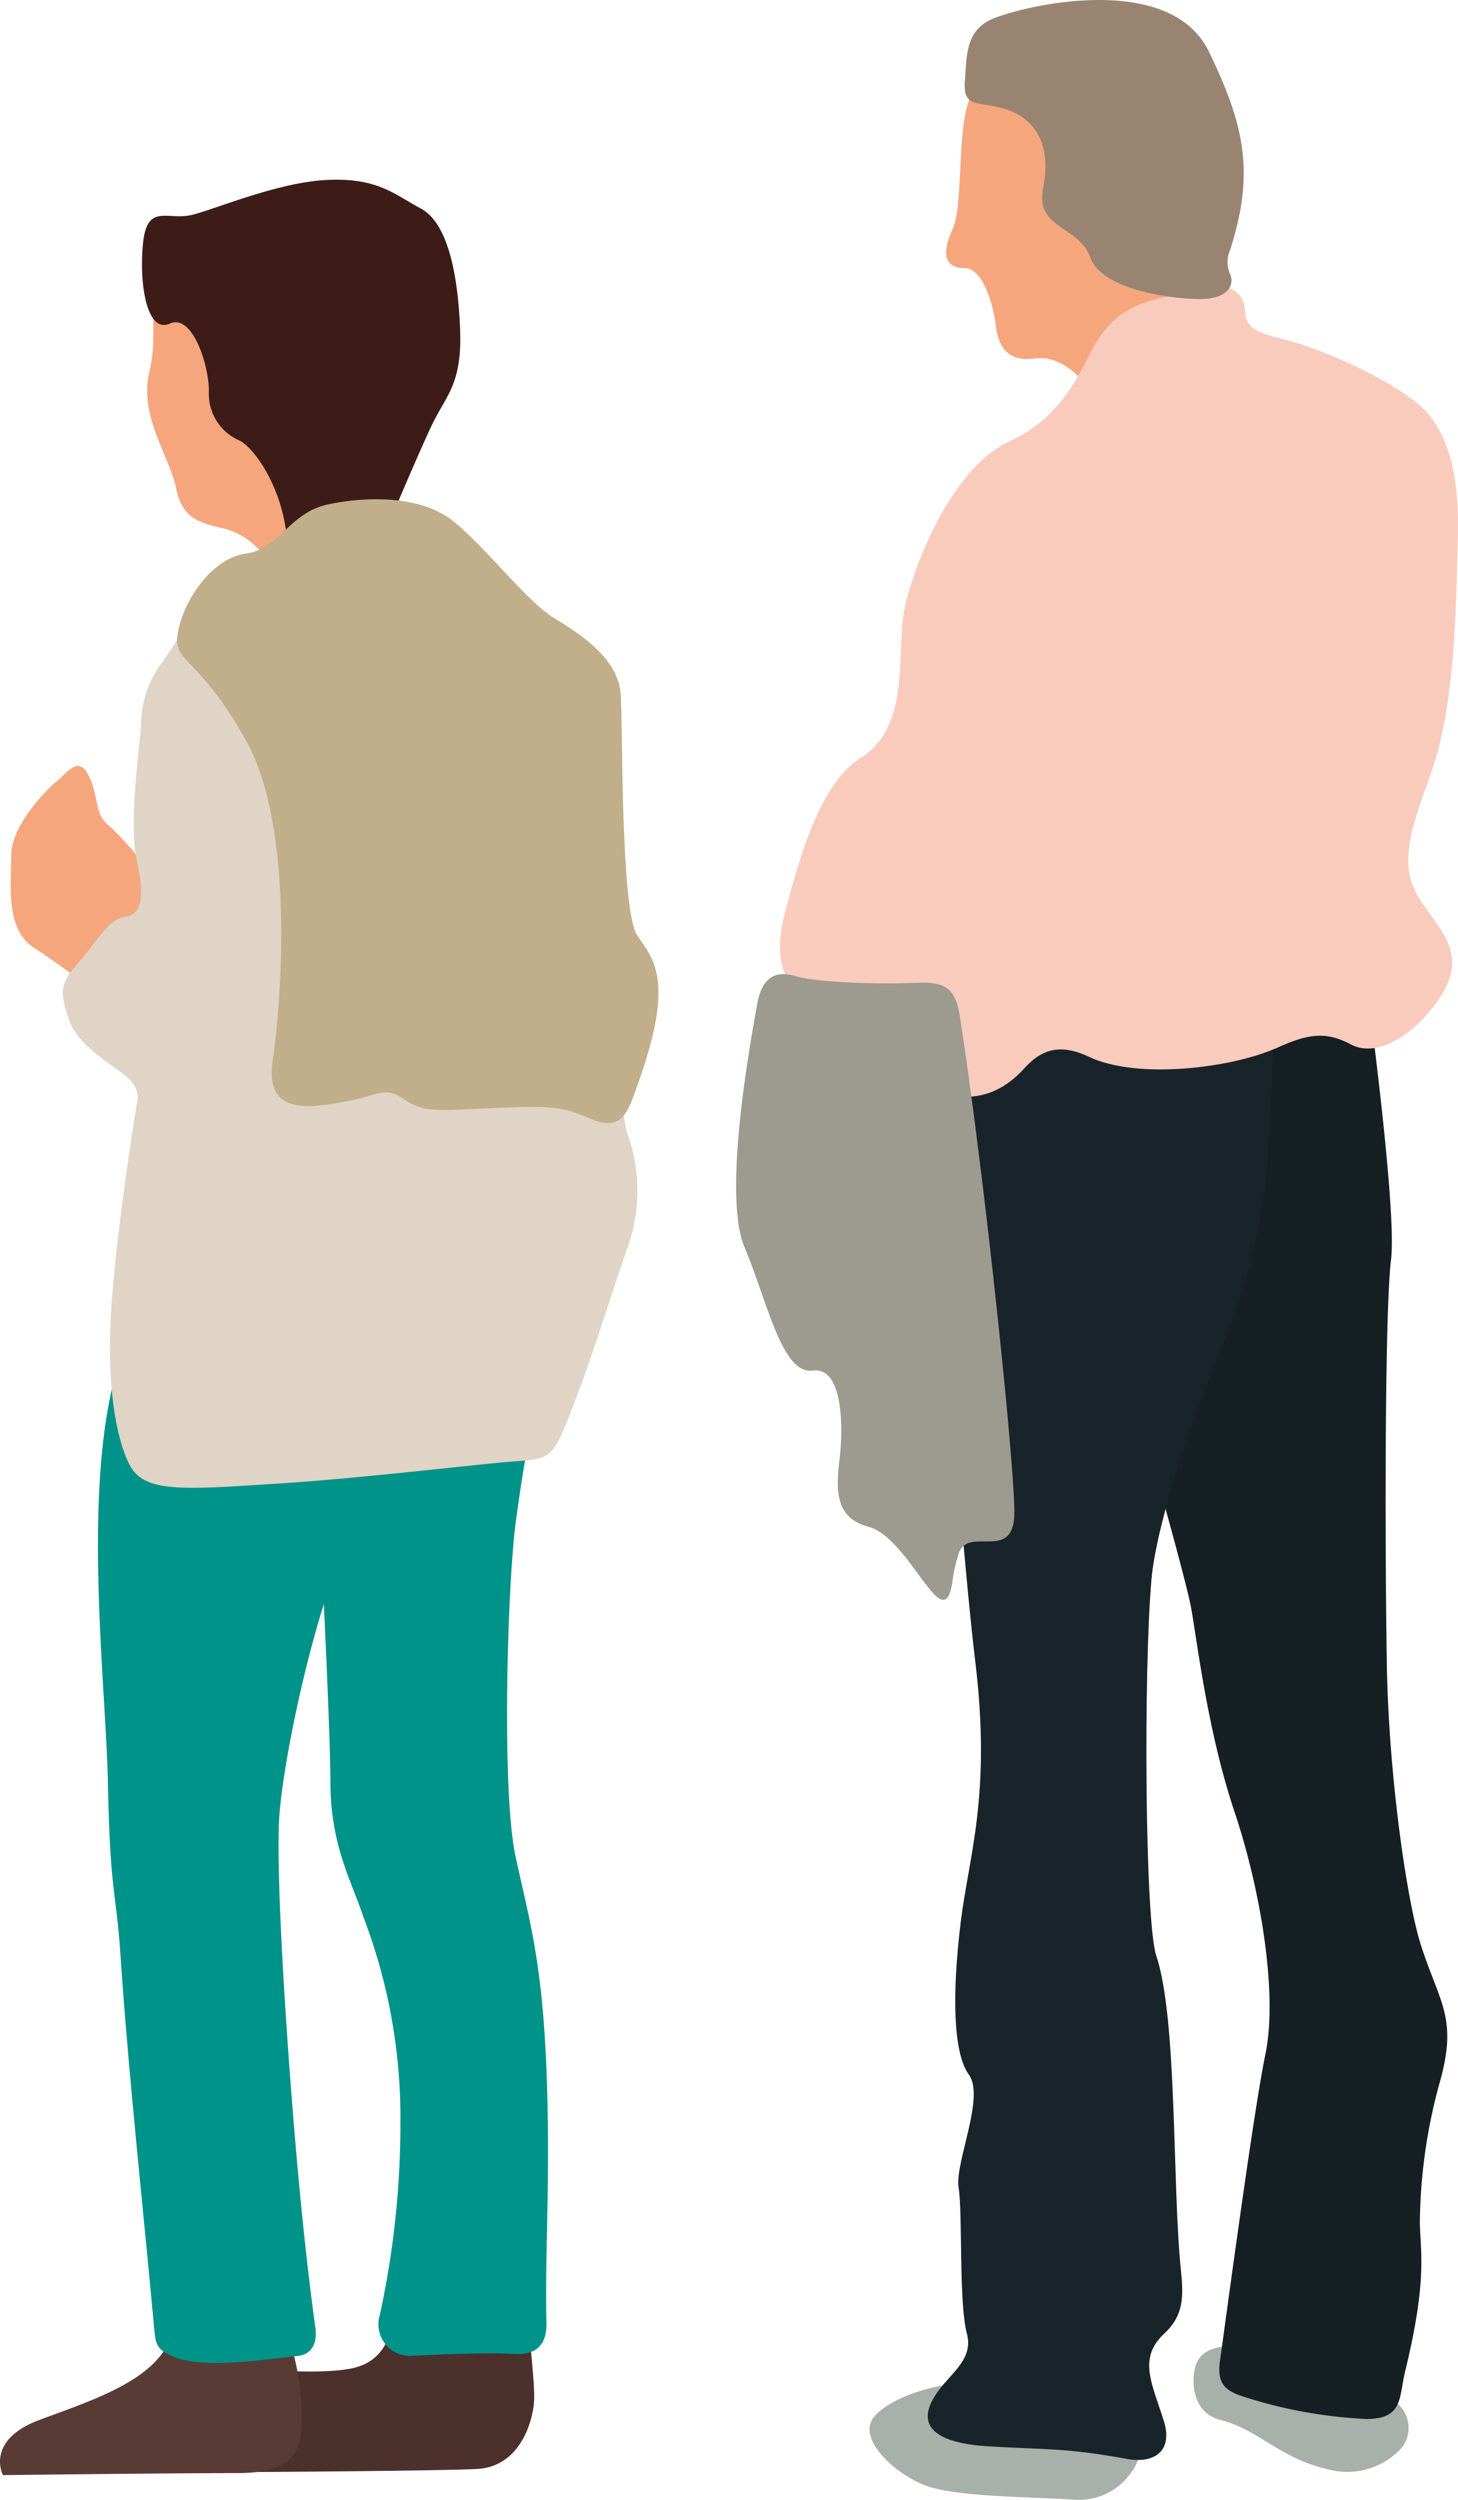
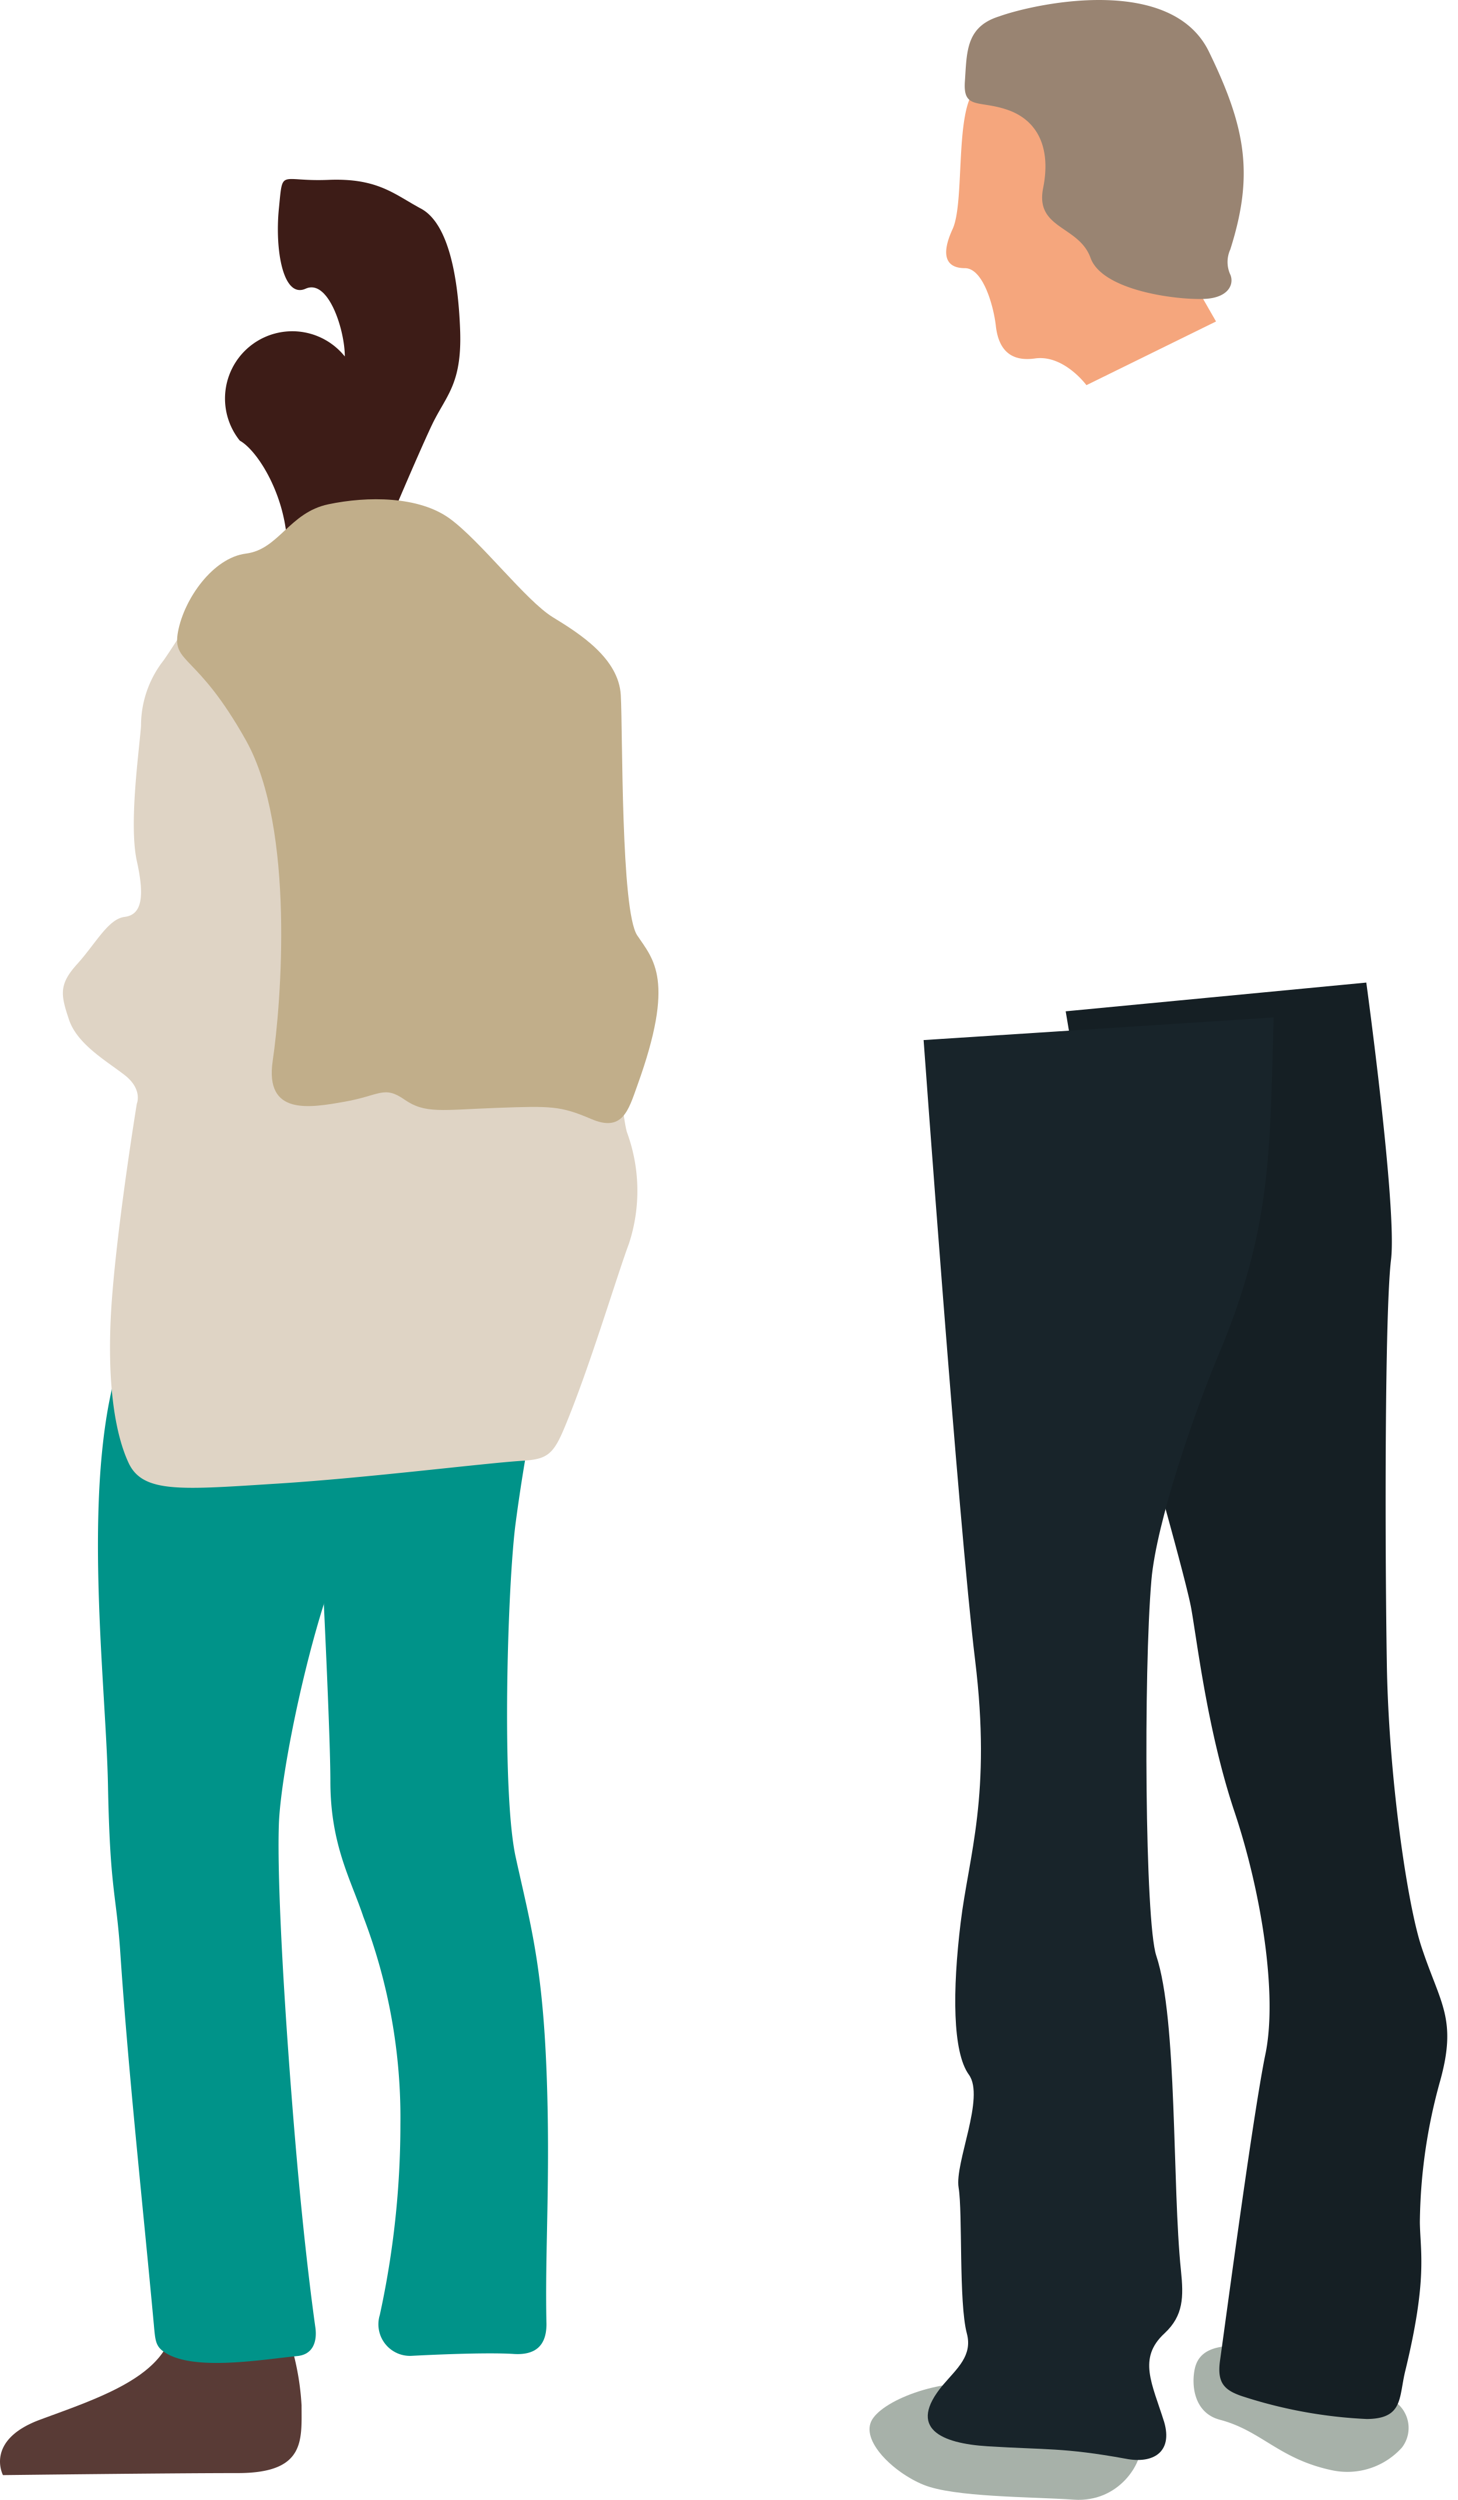
<svg xmlns="http://www.w3.org/2000/svg" id="illust" width="126" height="216" viewBox="0 0 126 216">
  <defs>
    <clipPath id="clip-path">
      <rect id="長方形_147" data-name="長方形 147" width="126" height="216" fill="none" />
    </clipPath>
  </defs>
  <g id="グループ_200" data-name="グループ 200" clip-path="url(#clip-path)">
-     <path id="パス_1647" data-name="パス 1647" d="M124.548,75.972a26.584,26.584,0,0,0-3.74-4.436c-1.42-1.062-.882-2.3-1.775-4.253s-1.786-.532-2.852.353-3.911,3.9-3.911,6.382-.532,6.394,1.96,7.987,5.869,4.259,5.869,4.259,6.409-3.375,4.45-10.292" transform="translate(-111.299 -0.116)" fill="#f5a67d" fill-rule="evenodd" />
-     <path id="パス_1648" data-name="パス 1648" d="M104.1,201.09s.534,4.612.534,6.388-1.076,6.033-4.983,6.211-19.865.267-19.865.267l-.064-8.961s7.3.714,9.787-.178a3.921,3.921,0,0,0,2.669-3.191s11.746-1.067,11.923-.535" transform="translate(-58.467 -0.353)" fill="#4b302b" fill-rule="evenodd" />
    <path id="パス_1649" data-name="パス 1649" d="M124.434,201.444a22.893,22.893,0,0,1,1.422,6.741c0,3.021.359,5.858-5.516,5.858s-20.289.176-20.289.176-1.6-3.013,3.207-4.791,10.313-3.545,11.384-7.449Z" transform="translate(-99.795 -0.354)" fill="#593b36" fill-rule="evenodd" />
    <path id="パス_1650" data-name="パス 1650" d="M95.612,203.611c-2.468-.155-7.494.094-8.775.161a2.73,2.73,0,0,1-2.793-3.527,77.385,77.385,0,0,0,1.781-16.5,48.575,48.575,0,0,0-3.205-17.913c-1.066-3.2-2.847-6.206-2.847-11.706s-1.243-28.915-1.243-28.915l18.679-2.129s-.71,3.363-1.42,8.689-1.243,23.244,0,28.918,2.313,9.221,2.669,18.623c.344,9.184-.156,15.328-.01,21.721,0,1.776-.867,2.705-2.836,2.579" transform="translate(-51.222 -0.216)" fill="#009389" fill-rule="evenodd" />
    <path id="パス_1651" data-name="パス 1651" d="M117.411,119.345a84.144,84.144,0,0,1-5.693,12.775c-3.2,5.5-6.407,20.574-6.586,25.715s.538,17.036,1.427,27.5c.769,9.067,1.543,14.675,1.732,16.009.15,1.15-.183,2.3-1.555,2.437-2.992.3-8.351,1.217-11.029-.07-1.243-.626-1.238-1.068-1.383-2.682-.974-10.566-2.174-21.436-2.89-32.015-.354-5.32-.893-5.32-1.07-14.543s-2.484-26.968,1.248-37.432Z" transform="translate(-81.032 -0.206)" fill="#009389" fill-rule="evenodd" />
-     <path id="パス_1652" data-name="パス 1652" d="M108.681,48.4a6.205,6.205,0,0,0-3.561-2.661c-2.313-.535-3.729-.889-4.266-3.551s-3.2-6.205-2.315-9.932-.36-6.206,1.244-7.805S112.774,38.824,113.13,44.5s-4.449,3.9-4.449,3.9" transform="translate(-85.646 -0.043)" fill="#f5a67d" fill-rule="evenodd" />
-     <path id="パス_1653" data-name="パス 1653" d="M107.542,45.014s2.32-5.5,3.563-8.157,2.669-3.55,2.49-8.34-1.07-9.224-3.384-10.465-3.735-2.658-8.006-2.483S92.6,18.047,90.461,18.585s-3.916-1.067-4.272,2.484.355,7.8,2.313,6.919,3.384,3.551,3.384,5.856A4.371,4.371,0,0,0,94.554,38.1c1.6.889,4.1,4.966,4.1,9.4,0,0,6.94-1.237,8.892-2.483" transform="translate(-73.832 -0.027)" fill="#3d1c17" fill-rule="evenodd" />
+     <path id="パス_1653" data-name="パス 1653" d="M107.542,45.014s2.32-5.5,3.563-8.157,2.669-3.55,2.49-8.34-1.07-9.224-3.384-10.465-3.735-2.658-8.006-2.483s-3.916-1.067-4.272,2.484.355,7.8,2.313,6.919,3.384,3.551,3.384,5.856A4.371,4.371,0,0,0,94.554,38.1c1.6.889,4.1,4.966,4.1,9.4,0,0,6.94-1.237,8.892-2.483" transform="translate(-73.832 -0.027)" fill="#3d1c17" fill-rule="evenodd" />
    <path id="パス_1654" data-name="パス 1654" d="M110.513,126.309c-3.228.2-13.343,1.474-21.026,1.963-8.36.526-11.739.886-12.986-1.776s-1.966-7.448-1.427-14.368S77.21,95.452,77.21,95.452s.537-1.243-1.065-2.483-4.09-2.659-4.8-4.788-.894-3.022.709-4.791,2.675-3.9,4.1-4.077,1.775-1.591,1.065-4.791.177-9.4.354-11.707a9.15,9.15,0,0,1,1.959-5.679c1.6-2.308,3.378-5.5,5.336-7.273s24.03,3.19,27.053,4.965,6.225,3.905,5.693,8.52,1.07,31.746,1.958,34.585a14.65,14.65,0,0,1,.177,9.581c-1.162,3.143-3.412,10.747-5.58,15.93-.978,2.354-1.533,2.734-3.648,2.863" transform="translate(-65.386 -0.087)" fill="#dfd4c5" fill-rule="evenodd" />
    <path id="パス_1655" data-name="パス 1655" d="M104.75,96.746c-2.626-1.12-3.443-1.111-8.087-.944-4.8.179-6.224.526-8.006-.714s-2.13-.356-5.159.179-6.94,1.243-6.23-3.545,1.959-20.051-2.314-27.675-6.4-6.565-5.869-9.4,3.023-6.379,5.869-6.738,3.734-3.545,7.119-4.259,7.823-.714,10.5,1.24,6.586,7.1,8.9,8.516,5.7,3.551,5.875,6.741-.005,18.623,1.42,20.752c1.4,2.091,3.309,3.84.01,12.967-.774,2.167-1.285,4.078-4.024,2.881" transform="translate(-53.699 -0.076)" fill="#c1ae8a" fill-rule="evenodd" />
    <path id="パス_1656" data-name="パス 1656" d="M21.357,207.68C18.7,206.214,9.6,203.042,9.6,203.042c-1.97,0-4.687-.288-5.209,1.936-.326,1.415-.113,3.86,2.158,4.46,3.594.944,5.1,3.386,9.656,4.357a6.348,6.348,0,0,0,6.075-1.954,2.78,2.78,0,0,0-.919-4.162" transform="translate(98.874 -0.357)" fill="#a7b1a9" fill-rule="evenodd" />
    <path id="パス_1657" data-name="パス 1657" d="M26.963,209.167a40.626,40.626,0,0,1-10.842-1.988c-1.533-.526-2.135-1.176-1.856-3.106.355-2.484,2.851-21.288,3.916-26.43s-.354-14.02-2.668-20.934-3.206-14.546-3.739-17.561-5.693-20.931-5.693-20.931L.921,87.532,26.9,85.049s2.674,19.516,2.137,23.946-.538,24.12-.361,34.943c.155,9.666,1.748,20.6,2.964,24.344,1.615,4.957,3.142,6.232,1.652,11.635a46.916,46.916,0,0,0-1.764,12.27c.042,2.574.671,4.893-1.265,12.842-.559,2.3-.161,4.1-3.3,4.138" transform="translate(91.175 -0.149)" fill="#151f24" fill-rule="evenodd" />
    <path id="パス_1658" data-name="パス 1658" d="M50.809,211.558c.177,1.6-1.878,5.051-5.783,4.791s-10.363-.217-12.989-1.284-5.514-3.866-4.448-5.636,6.225-3.722,10.319-3.015,12.9,5.144,12.9,5.144" transform="translate(47.781 -0.362)" fill="#a7b1a9" fill-rule="evenodd" />
    <path id="パス_1659" data-name="パス 1659" d="M21.427,211.526c-3.95-.246-7.017-1.518-3.831-5.308,1.195-1.408,2.567-2.513,2.051-4.446-.706-2.66-.355-10.464-.71-12.593s2.307-7.805.887-9.759-1.422-7.276-.712-13.128,2.676-10.994,1.25-22.7-4.45-53.569-4.45-53.569L46.16,88.066c-.323,11.768-.188,18.317-4.806,29.269-1.969,4.671-5.32,14.284-5.756,19.358-.688,7.984-.559,29.5.42,32.442,1.845,5.524,1.367,19.867,2.135,27.213.232,2.269.226,3.889-1.425,5.424-2.334,2.156-1.069,4.326-.027,7.657.764,2.614-.967,3.645-3.342,3.17-5.352-.971-6.87-.755-11.933-1.073" transform="translate(63.906 -0.155)" fill="#18242a" fill-rule="evenodd" />
    <path id="パス_1660" data-name="パス 1660" d="M33,33.292s-1.958-2.661-4.45-2.308-3.206-1.237-3.383-2.836-1.071-4.966-2.67-4.966-2.13-1.067-1.065-3.375S21.614,9.7,23.388,7.746a6.923,6.923,0,0,1,10.852,2.3C37.264,15.727,44.2,27.788,44.2,27.788Z" transform="translate(60.89 -0.011)" fill="#f5a67d" fill-rule="evenodd" />
-     <path id="パス_1661" data-name="パス 1661" d="M40.189,26.893c.081,1.506.883,1.866,3.551,2.527,2.842.708,8.723,3.2,11.568,5.68,2.584,2.252,3.4,6.408,3.272,11.133C58.451,52,58.353,59.663,56.75,65.3c-.784,2.875-2.8,6.747-2.409,9.954.409,3.566,4.934,5.6,3.458,9.508-1.016,2.693-5.255,7.126-8.409,5.556-2.237-1.214-3.8-.932-6.45.27-4.047,1.79-12.1,2.716-16.185.793-2.243-1.068-3.945-.889-5.585.912C18,95.872,13.805,95.5,10.823,91.962,8.8,89.478,8.123,88.776,4.587,87.6.132,86.127-.626,83.039.412,78.962c1.082-4.03,2.842-11.107,6.548-13.42,4.6-2.895,2.922-9.563,3.906-13.385,1.36-5.262,4.643-11.962,8.9-13.944,3.626-1.685,5.358-4.238,6.958-7.5,2.425-4.836,5.331-4.671,10.323-5.8,1.587-.36,3.035.219,3.136,1.98" transform="translate(67.407 -0.044)" fill="#f9cbbc" fill-rule="evenodd" />
-     <path id="パス_1662" data-name="パス 1662" d="M54,85.062c-2.95.146-8.625.006-10.535-.561-1.944-.582-2.977.24-3.369,2.5-.5,2.842-3.029,16.321-1.072,20.933s3.208,10.994,5.877,10.639,2.668,4.975,2.313,7.812-.178,4.965,2.49,5.673c1.954.521,3.7,3.331,4.993,5,1.136,1.479,1.943,2.129,2.291-.258a12.967,12.967,0,0,1,.545-2.433c.844-2.442,4.806.877,4.806-3.554,0-4.331-2.558-28.885-4.667-42.566-.338-2.361-.941-3.311-3.673-3.182" transform="translate(25.323 -0.148)" fill="#9d9a90" fill-rule="evenodd" />
    <path id="パス_1663" data-name="パス 1663" d="M41.47,23.788c.306.862-.27,1.975-2.321,2.041-2.49.088-8.779-.743-9.785-3.548s-4.806-2.48-4.095-6.03-.534-5.858-3.025-6.741-3.916,0-3.738-2.483c.177-2.507.064-4.7,2.948-5.606C24.613.284,36.326-2.234,39.592,4.457c3.222,6.609,3.89,10.674,1.85,17.1a2.6,2.6,0,0,0,.028,2.226" transform="translate(64.879 0)" fill="#998472" fill-rule="evenodd" />
  </g>
</svg>